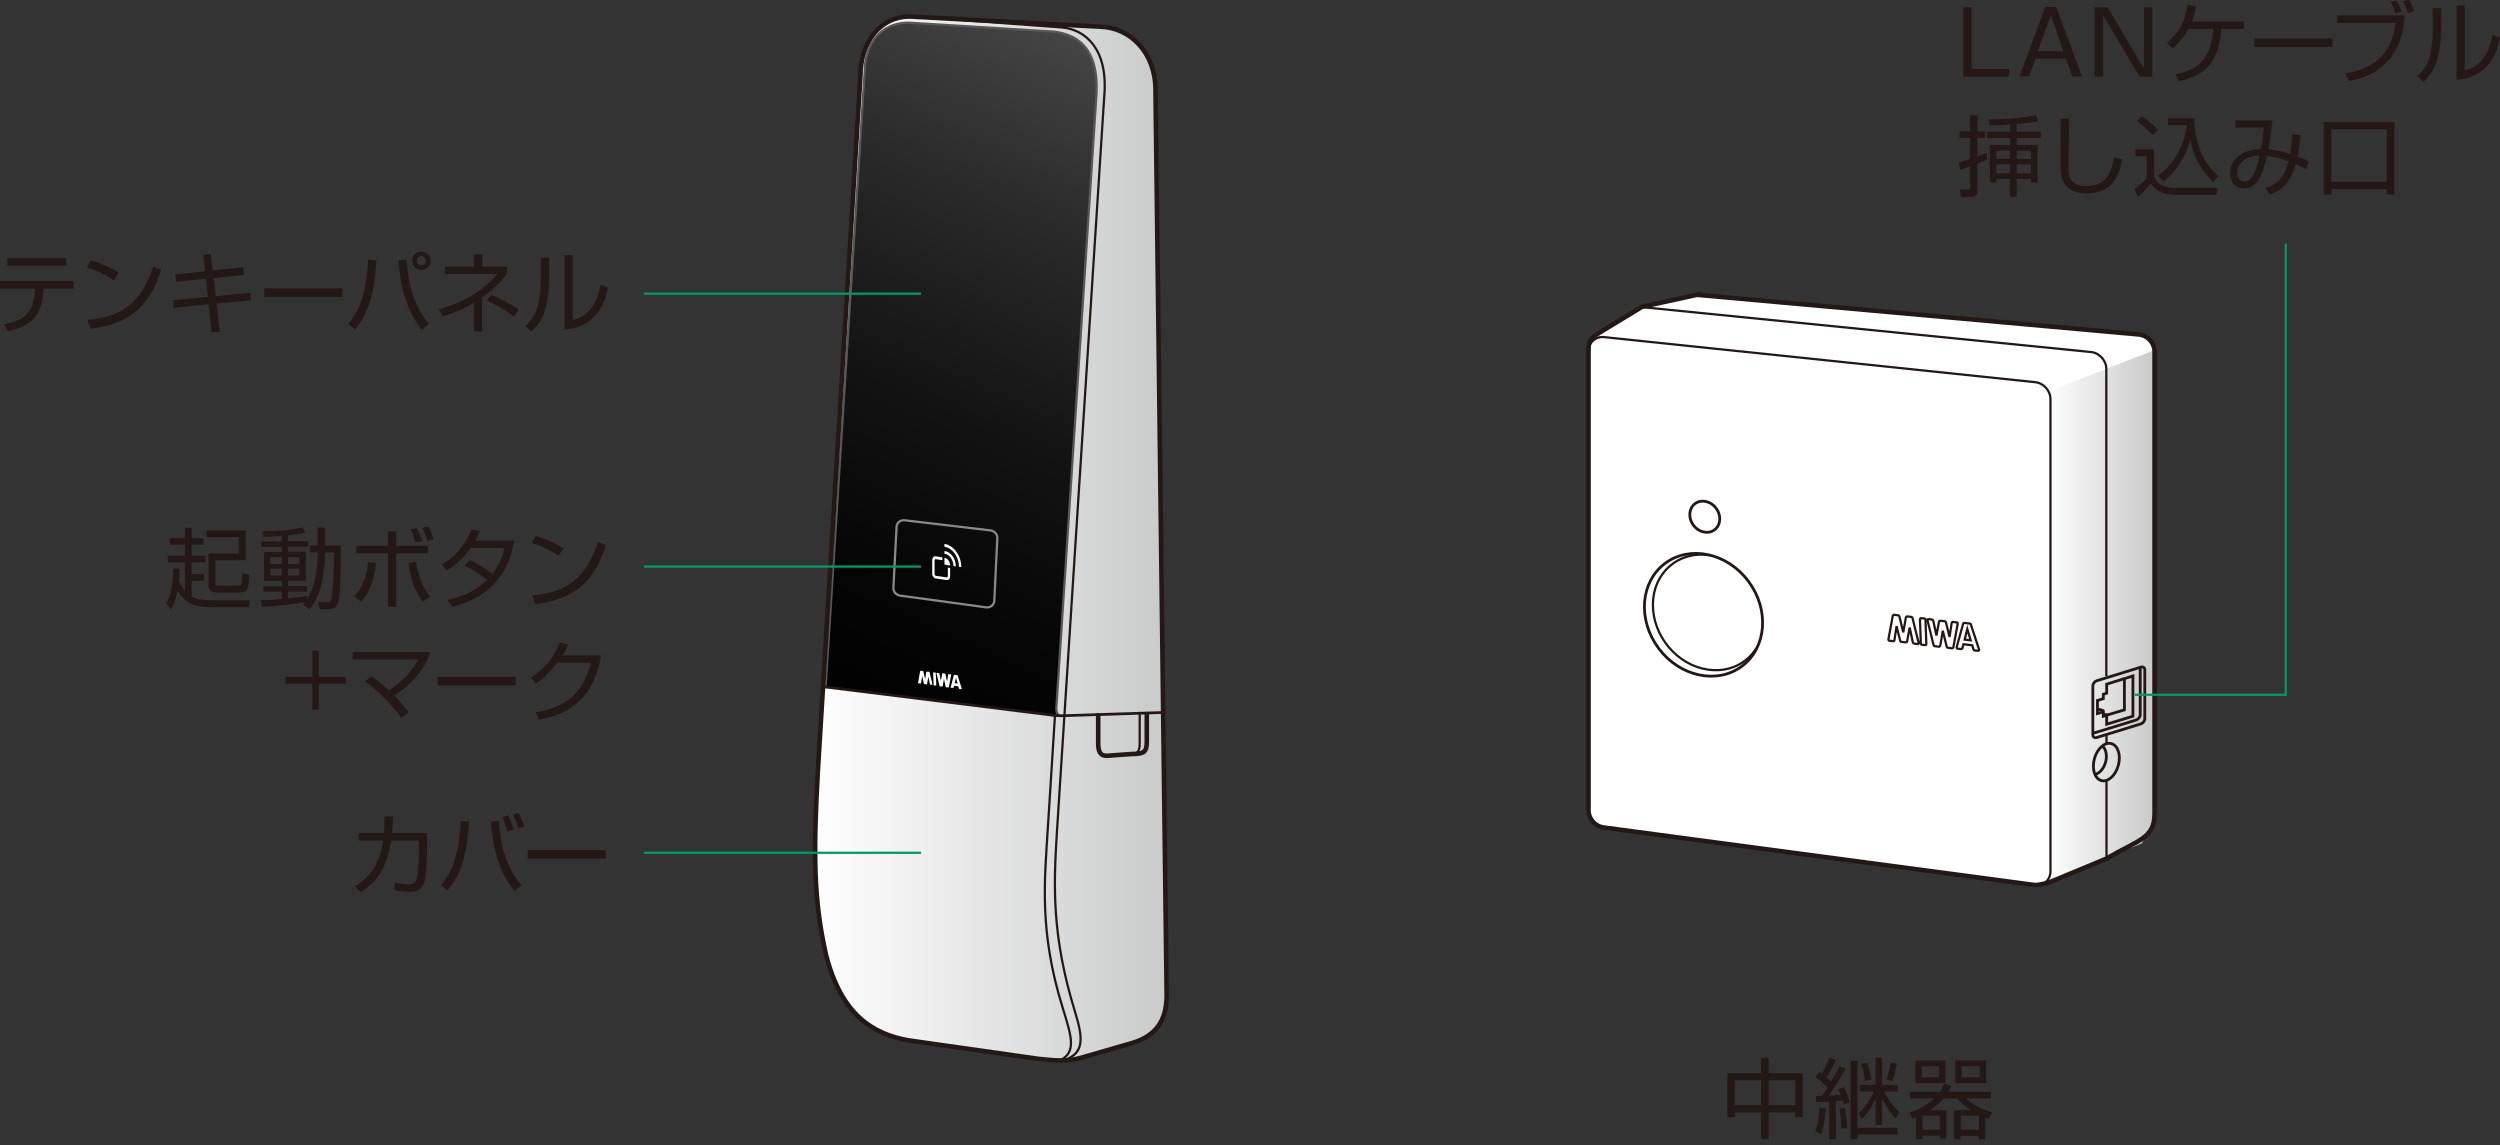
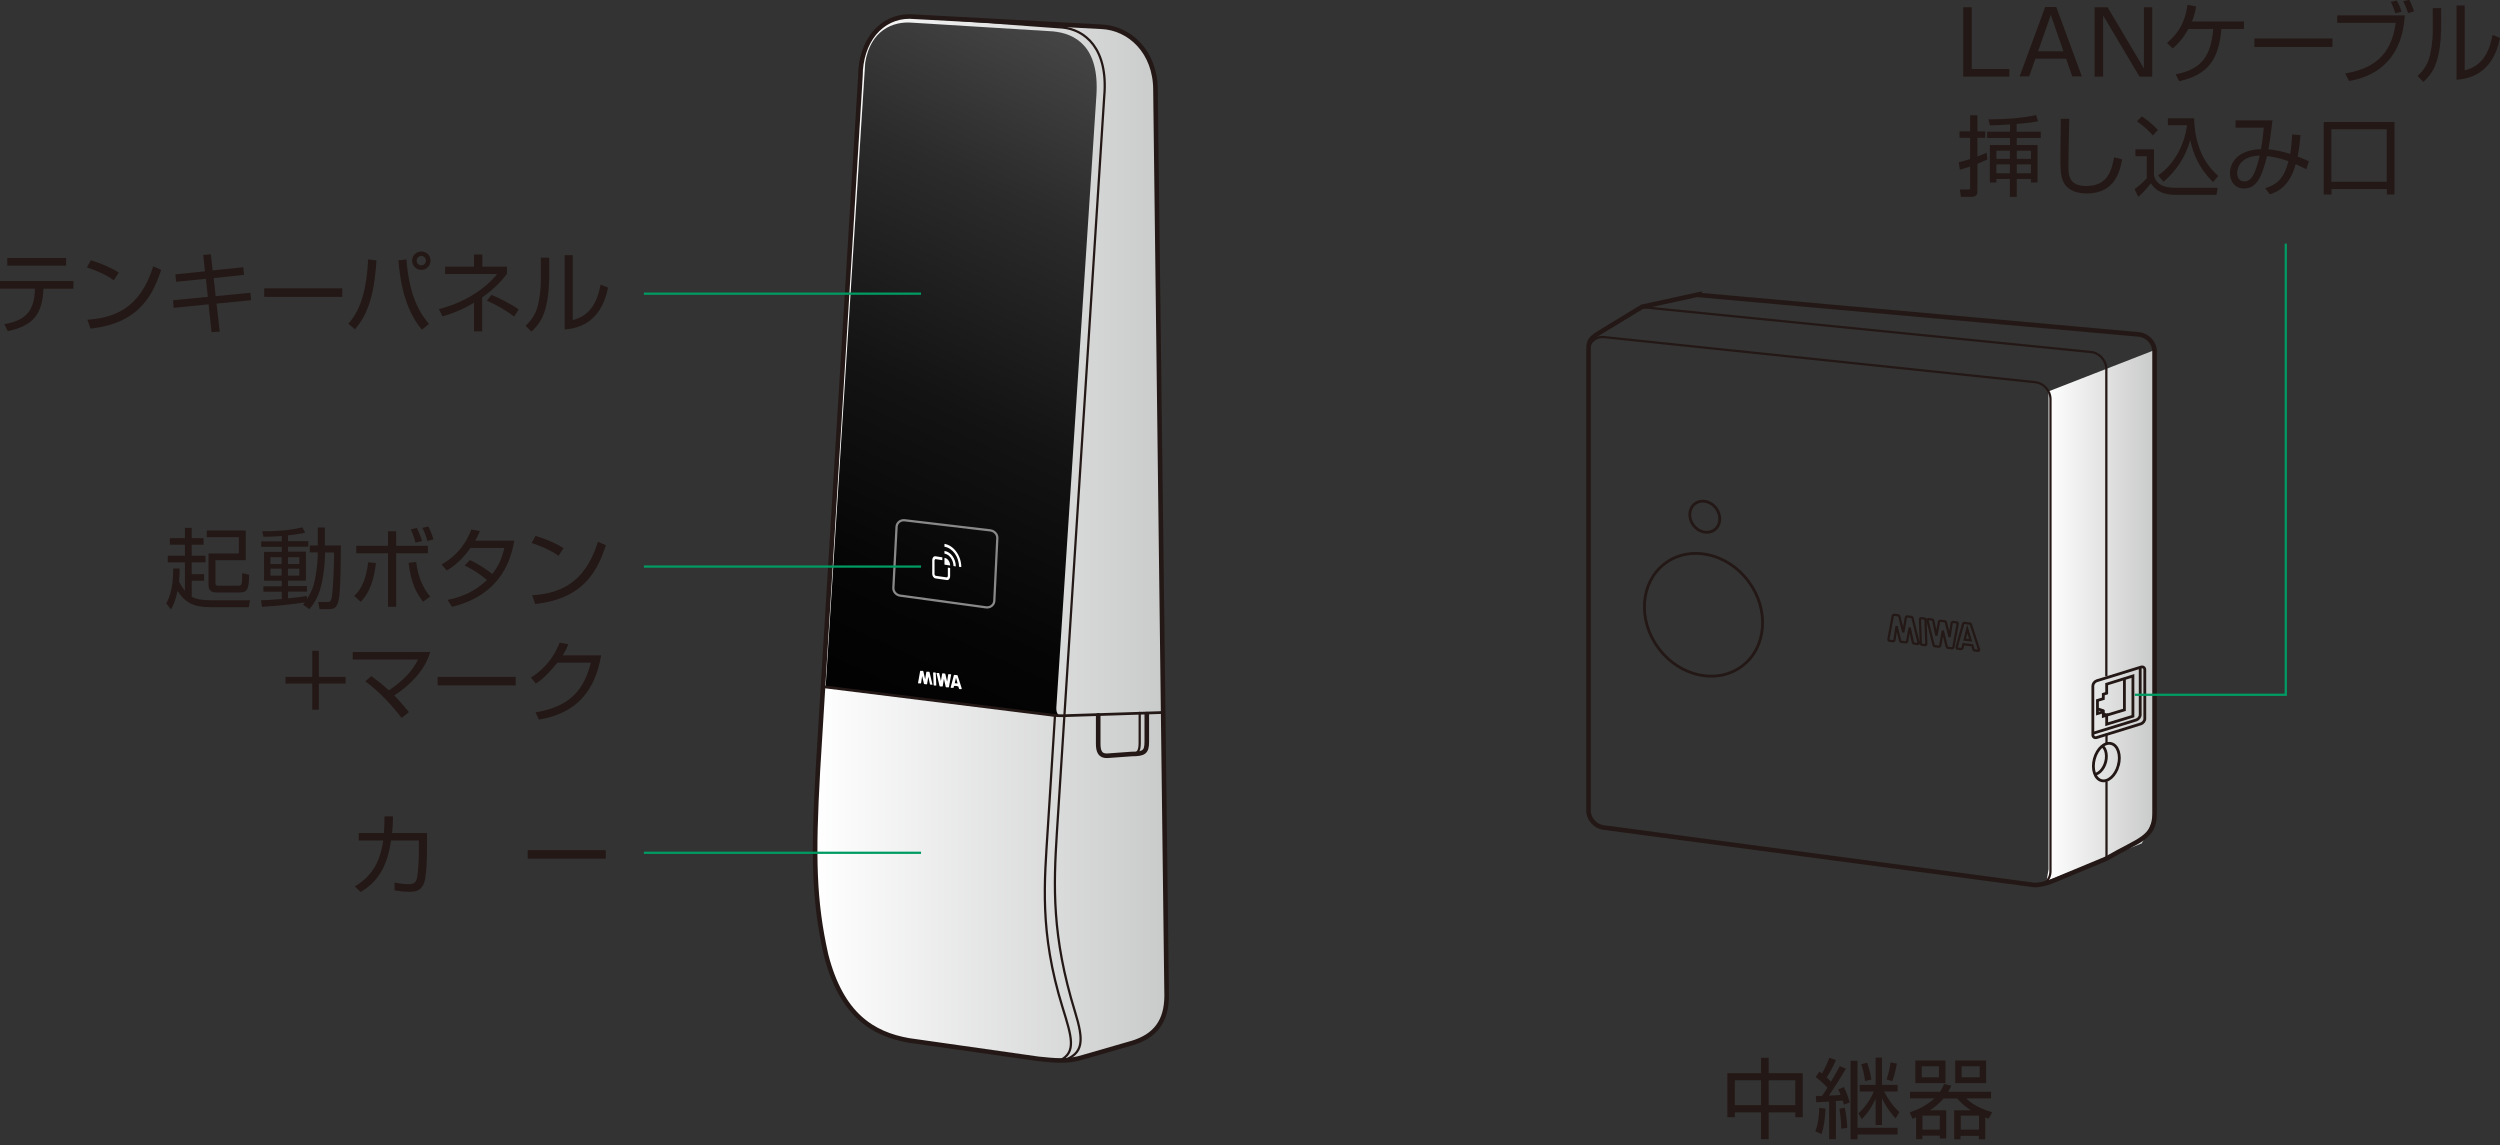
<svg xmlns="http://www.w3.org/2000/svg" xmlns:xlink="http://www.w3.org/1999/xlink" fill="none" height="142" viewBox="0 0 310 142" width="310">
  <rect x="0" y="0" width="310" height="142" fill="#333333" stroke="none" />
  <linearGradient id="a">
    <stop offset="0" stop-color="#fff" />
    <stop offset="1" stop-color="#c9caca" />
  </linearGradient>
  <linearGradient id="b" gradientUnits="userSpaceOnUse" x1="253.774" x2="267.056" xlink:href="#a" y1="76.346" y2="76.346" />
  <linearGradient id="c" gradientUnits="userSpaceOnUse" x1="101.061" x2="144.665" xlink:href="#a" y1="66.758" y2="66.758" />
  <linearGradient id="d" gradientUnits="userSpaceOnUse" x1="140.751" x2="99.544" y1=".924" y2="91.144">
    <stop offset="0" stop-color="#4d4d4d" />
    <stop offset=".28" stop-color="#2b2b2b" />
    <stop offset=".55" stop-color="#131313" />
    <stop offset=".79" stop-color="#050505" />
    <stop offset="1" />
  </linearGradient>
  <clipPath id="e">
    <path d="m0 0h310v141.257h-310z" />
  </clipPath>
  <g clip-path="url(#e)">
-     <path d="m210.544 36.567 54.687 4.904c1.077.11 1.935 1.056 1.935 2.111v57.281c0 3.101-1.913 3.232-5.981 5.607l-6.663 2.771s-1.143.484-2.199.506l-53.411-7.125c-1.077-.11-1.935-1.055-1.935-2.111v-56.995c0-1.627.308-1.605 2.661-3.056l3.98-2.419 6.948-1.517z" fill="#fff" />
    <path d="m253.774 109.263.242-1.473v-59.26l13.04-5.079v57.941l-.726 1.715-.748 1.473z" fill="url(#b)" />
    <g stroke="#231815">
      <path d="m261.185 83.866v-38.107c0-1.077-.88-2.023-1.935-2.111l-55.632-5.563" stroke-width=".28" />
      <path d="m252.323 109.791c1.078.11 1.935-.682 1.935-1.759v-58.535c0-1.077-.879-2.023-1.935-2.111l-53.411-5.585c-1.077-.11-1.935.682-1.935 1.759" stroke-width=".28" />
      <path d="m210.544 36.567 54.687 4.904c1.077.11 1.935 1.056 1.935 2.111v57.281c0 3.101-1.913 3.232-5.981 5.607l-6.663 2.771s-1.143.484-2.199.506l-53.411-7.125c-1.077-.11-1.935-1.055-1.935-2.111v-56.995c0-1.627.308-1.605 2.661-3.056l3.98-2.419 6.948-1.517z" stroke-width=".57" />
      <path d="m216.005 82.606c3.072-2.3 3.427-7.017.792-10.536-2.634-3.519-7.261-4.508-10.333-2.208-3.072 2.3-3.426 7.017-.792 10.536 2.635 3.519 7.261 4.508 10.333 2.208z" stroke-width=".35" />
-       <path d="m211.951 68.847c-3.804-.572-6.948 2.155-6.992 6.069s2.99 7.564 6.817 8.114c2.55.374 4.793-.704 6.003-2.639" stroke-width=".28" />
      <path d="m212.605 65.696c.778-.582.865-1.779.196-2.674-.67-.894-1.843-1.147-2.621-.565-.778.582-.865 1.779-.196 2.674.67.894 1.843 1.147 2.621.565z" stroke-width=".35" />
      <path d="m237.92 79.754-.769-3.123c0-.066-.066-.11-.132-.132l-.55-.066s-.11.044-.132.088l-.33 1.891-.484-1.979s-.065-.11-.131-.132l-.55-.066s-.11.044-.132.088l-.55 2.969v.022c0 .066.044.132.11.132l.506.066s.11-.044.132-.11l.264-1.759.461 1.847s.066.11.132.11h.154l.264.044h.154s.11 0 .132-.066l.33-1.759.396 1.847s.066.132.132.132l.505.066s.11-.044.11-.11c0 0 0 0 0-.022z" stroke-width=".28" />
      <path d="m238.998 76.873.769 3.123s.066.11.132.132l.55.066s.11-.044.132-.088l.33-1.891.483 1.979s.066.11.132.132l.55.066s.11-.044.132-.088l.55-2.969s0 0 0-.022c0-.066-.044-.132-.11-.132l-.506-.066s-.11.044-.132.11l-.264 1.759-.462-1.847s-.066-.11-.132-.11h-.153l-.264-.044h-.154s-.11 0-.132.066l-.33 1.759-.396-1.847s-.066-.132-.132-.132l-.505-.066s-.11.044-.11.11v.022z" stroke-width=".28" />
      <path d="m238.756 79.996s.11-.044.11-.11l-.11-3.057s-.044-.132-.11-.132l-.462-.044s-.11.044-.11.11l.11 3.056s.044.132.11.132z" stroke-width=".28" />
      <path d="m245.419 80.589-1.034-3.166c0-.066-.066-.11-.132-.11h-.154l-.396-.066h-.153s-.11 0-.11.066l-.814 2.947v.044c0 .066.044.132.11.132l.462.044s.11-.022.132-.088l.132-.506 1.099.132.154.528s.066.11.132.11l.462.044s.11-.044.11-.11zm0 0s0-.022 0-.044zm-1.804-1.275.33-1.319.418 1.407z" stroke-width=".28" />
      <path d="m262.676 94.898c.339-1.267-.052-2.472-.874-2.692-.821-.22-1.761.629-2.1 1.896s.052 2.472.873 2.692c.821.22 1.762-.629 2.101-1.896z" stroke-width=".35" />
      <path d="m260.613 92.463c.264.154.484.484.55.946.154.923-.286 2.001-.968 2.441-.154.088-.308.154-.44.176" stroke-width=".35" />
      <path d="m261.207 96.883v9.609" stroke-width=".28" />
      <path d="m261.207 90.99v1.165" stroke-width=".28" />
      <path d="m265.472 89.759-5.475 1.693c-.264.088-.484-.066-.484-.33v-6.069c0-.264.22-.55.484-.638l5.475-1.693c.264-.088.484.066.484.33v6.069c0 .264-.22.55-.484.638z" stroke-width=".35" />
      <path d="m265.384 82.832v5.805c0 .264-.22.55-.483.638l-5.432 1.671" stroke-width=".35" />
      <path d="m261.228 84.833v1.121l-.417.132v.55l-.726.22v1.627l.726-.22v.55l.417-.132v1.121l3.255-.99v-4.992z" stroke-width=".35" />
      <path d="m261.229 88.681 2.198-.66v-3.804" stroke-width=".35" />
      <path d="m260.877 88.153-.726-.242" stroke-width=".35" />
      <path d="m261.228 88.681-.374-.154" stroke-width=".35" />
    </g>
    <path d="m264.725 86.153h18.712v-55.94" stroke="#009b63" stroke-miterlimit="10" stroke-width=".28" />
    <path d="m136.595 3.32c3.475.154 6.685 3.1 6.685 7.85l1.385 112.276c0 3.21-1.429 5.013-4.222 5.871l-6.091 1.759c-1.979.638-3.628.418-5.607.22l-16.074-2.287c-4.441-.792-8.334-3.144-10.247-10.621-1.495-6.684-1.605-12.116-1.011-22.758l5.277-86.153c0-4.376 2.573-7.432 6.091-7.432z" fill="url(#c)" />
    <path d="m102.358 85.185 28.96 3.518c-.418-.33-.33-1.012-.33-1.012l4.969-75.906c.374-6.025-2.616-7.63-5.387-7.894l-17.415-1.077c-2.463-.22-5.233.968-5.871 4.97l-4.904 77.401" fill="url(#d)" />
    <path d="m111.66 73.861 10.62 1.451c.506.066.968-.286 1.012-.77l.374-7.784c.044-.484-.352-.923-.858-.99l-10.621-1.253c-.505-.066-.967.286-1.011.77l-.396 7.586c-.044.484.352.923.858.99z" stroke="#898989" stroke-linecap="round" stroke-linejoin="round" stroke-width=".28" />
-     <path d="m131.318 88.725c-.418-.33-.33-1.011-.33-1.011l4.969-75.906c.374-6.025-2.616-7.63-5.387-7.894l-17.415-1.077c-2.463-.22-5.233.968-5.871 4.97l-4.904 77.401" stroke="#595757" stroke-linecap="round" stroke-linejoin="round" stroke-width=".28" />
    <path d="m115.64 84.943-.374-1.583s-.044-.066-.066-.066h-.264s-.044 0-.066 0l-.154.946-.219-.99s-.044-.066-.066-.066h-.264s-.044 0-.066 0l-.264 1.495c0 .044.022.066.066.066h.242s.066 0 .066-.022l.132-.901.22.946s.044.066.066.066h.065l.132.022h.066s.044 0 .066-.044l.154-.902.198.924s.044.066.066.066h.242s.044 0 .044-.022z" fill="#fff" />
    <path d="m117.949 83.668s-.022-.066-.066-.066h-.242s-.066 0-.066.022l-.132.902-.22-.946s-.044-.066-.066-.066h-.066l-.132-.022h-.066s-.044 0-.066.044l-.154.901-.198-.923s-.044-.066-.066-.066h-.241s-.044 0-.044.022l.373 1.583s.044.066.066.066h.264.066l.154-.946.22.99s.044.066.066.066h.264.066l.264-1.495z" fill="#fff" />
    <path d="m115.969 83.382h-.219s-.044 0-.044.022l.066 1.539s.022.066.066.066h.219s.044 0 .044-.022l-.066-1.539s-.022-.066-.066-.066z" fill="#fff" />
    <path d="m119.246 85.339-.506-1.583c0-.022-.044-.044-.066-.044h-.066l-.197-.022h-.066s-.044 0-.066.044l-.396 1.495c0 .044.022.066.066.066h.22.066l.066-.242h.263l.264.066.088.264s.044.066.066.066h.22s.044 0 .044-.022zm-.682-.616h-.175l.153-.682.198.704h-.176z" fill="#fff" />
    <path d="m117.113 69.155v.858l.704.11c0-.462-.308-.902-.704-.946z" fill="#fff" />
    <path d="m117.113 68.298v.352c.616.088 1.1.77 1.122 1.539l.286.044c0-.946-.616-1.803-1.386-1.913z" fill="#fff" />
    <path d="m117.113 67.44v.352c.99.154 1.803 1.253 1.803 2.485l.286.044c0-1.407-.945-2.705-2.089-2.881z" fill="#fff" />
    <path d="m117.531 71.442s-.066.154-.132.154l-1.386-.198s-.131-.088-.131-.198v-1.715s.044-.154.131-.154l.836.132v-.352l-.836-.132c-.219-.044-.417.176-.417.462v1.715c0 .286.198.55.417.572l1.386.198c.22.044.418-.176.418-.462v-1.034l-.286-.044v1.034z" fill="#fff" />
    <path d="m142.202 88.549v3.408c0 1.275-.308 1.539-1.869 1.539l-3.034.22c-.902.044-1.122-.594-1.122-1.495v-3.518" stroke="#231815" stroke-linecap="round" stroke-linejoin="round" stroke-width=".57" />
    <path d="m141.323 88.395v3.694c0 .88-.154 1.275-.748 1.451" stroke="#231815" stroke-linecap="round" stroke-linejoin="round" stroke-width=".28" />
    <path d="m136.595 3.32c3.475.154 6.685 3.1 6.685 7.85l1.385 112.276c0 3.21-1.429 5.013-4.222 5.871l-6.091 1.759c-1.979.638-3.628.418-5.607.22l-16.074-2.287c-4.441-.792-8.334-3.144-10.247-10.621-1.495-6.684-1.605-12.116-1.011-22.758l5.277-86.153c0-4.376 2.573-7.432 6.091-7.432z" stroke="#231815" stroke-linecap="round" stroke-linejoin="round" stroke-width=".57" />
    <path d="m114.32 2.133 17.416 1.275c2.77.264 5.717 2.573 5.189 8.554l-5.871 91.276c-.418 6.685-.638 12.819 2.243 22.209 1.121 3.628 1.077 5.189-1.495 6.091" stroke="#231815" stroke-linecap="round" stroke-linejoin="round" stroke-width=".28" />
    <path d="m130.812 88.814-.879 13.832c-.418 6.684-1.078 12.863 1.825 22.274 1.121 3.628 1.759 5.564-.33 6.575" stroke="#231815" stroke-linecap="round" stroke-linejoin="round" stroke-width=".28" />
    <path d="m102.358 85.185 27.794 3.452c.396.088 1.452.154 2.397.088l11.61-.374" stroke="#231815" stroke-linecap="round" stroke-linejoin="round" stroke-width=".34" />
    <path d="m9.103 34.853v.946h-3.716c-.11 3.1-1.253 4.618-4.42 5.255l-.44-.858c2.749-.462 3.76-1.737 3.804-4.398h-4.332v-.946zm-.902-2.859v.946h-7.3v-.946z" fill="#231815" />
    <path d="m14.117 34.764c-.901-.704-2.551-1.363-3.342-1.605l.484-.879c.176.044 1.979.572 3.474 1.517l-.616.946zm-3.298 4.882c3.078-.22 6.487-1.165 8.18-6.619l.99.44c-.88 2.507-2.287 6.597-8.774 7.278l-.374-1.077z" fill="#231815" />
    <path d="m25.156 31.62.99-.088.22 2.001 3.804-.396.088.946-3.76.396.242 2.243 4.31-.418.088.924-4.288.418.396 3.474-1.012.066-.374-3.452-4.332.44-.066-.946 4.31-.418-.242-2.243-3.694.374-.088-.923 3.672-.374-.22-2.001z" fill="#231815" />
    <path d="m42.439 35.754v1.056h-9.675v-1.056z" fill="#231815" />
    <path d="m43.186 40.152c1.715-1.869 2.309-4.772 2.463-7.982l1.034.11c-.308 4.882-1.297 6.926-2.661 8.554l-.814-.682zm7.212-8.004c.352 4.772 1.803 6.838 2.793 8.026l-.88.704c-1.011-1.209-2.529-3.562-2.902-8.598l.99-.11zm2.99.176c0 .616-.506 1.143-1.143 1.143s-1.143-.506-1.143-1.143.506-1.143 1.143-1.143 1.143.484 1.143 1.143zm-1.715 0c0 .308.242.572.572.572.33 0 .572-.264.572-.572s-.264-.594-.572-.594c-.308 0-.572.264-.572.594z" fill="#231815" />
    <path d="m59.81 41.097h-1.033v-3.562c-1.649 1.012-3.144 1.473-3.914 1.693l-.44-.901c3.144-.792 5.717-2.463 7.234-4.354h-6.465v-.902h3.584v-1.517h1.033v1.517h3.057v.88c-.462.594-1.319 1.693-3.078 2.925v4.222zm3.936-1.847c-1.187-.879-2.089-1.385-3.386-1.979l.594-.704c.814.33 2.419 1.121 3.364 1.803l-.572.901z" fill="#231815" />
    <path d="m68.078 34.897c0 1.209-.198 2.661-.572 3.804-.418 1.297-1.231 2.067-1.605 2.419l-.726-.726c.462-.44 1.209-1.187 1.539-2.573.154-.616.352-1.957.352-2.793v-3.079h1.034v2.925zm2.925 4.793c2.001-.484 3.012-1.957 3.474-4.398l.924.374c-.924 4.706-4.178 5.079-5.387 5.189v-9.213h1.011v8.048z" fill="#231815" />
    <path d="m52.95 103.304v1.649c0 .638 0 2.595-.22 3.936-.242 1.628-1.297 1.694-1.913 1.694-.858 0-1.473-.11-1.891-.176v-.968c.44.088 1.056.198 1.781.198.616 0 .924-.198 1.034-.967.176-1.122.198-2.573.198-3.497v-.945h-3.452c-.484 3.364-1.715 5.145-3.76 6.377l-.726-.682c1.957-1.209 3.1-2.793 3.518-5.695h-3.034v-.924h3.122c.066-.835.066-1.495.066-2.067h1.055c0 .638-.022 1.276-.11 2.067z" fill="#231815" />
-     <path d="m54.687 109.747c1.143-1.341 2.243-3.342 2.441-7.96l1.034.088c-.308 4.793-1.231 6.816-2.683 8.554l-.814-.704zm7.19-7.96c.286 5.167 2.177 7.278 2.815 7.982l-.88.703c-1.407-1.693-2.573-3.914-2.925-8.575zm1.034 1.297c-.176-.813-.506-1.539-.616-1.781l.704-.198c.374.704.528 1.276.66 1.737l-.748.264zm1.363-.352c-.242-.857-.33-1.077-.66-1.715l.704-.22c.352.748.506 1.056.682 1.694l-.726.263z" fill="#231815" />
    <path d="m75.114 105.415v1.056h-9.675v-1.056z" fill="#231815" />
    <path d="m31.004 74.432-.154.858h-4.816c-2.111 0-3.1-.616-4.024-2.023-.286 1.429-.638 2.023-.814 2.309l-.572-.748c.264-.528.858-1.627.858-4.332h.792c0 .396 0 .792-.066 1.649.198.374.462.792.726 1.121v-3.54h-2.133v-.814h2.133v-1.363h-1.869v-.814h1.869v-1.275h.836v1.275h1.473v.814h-1.473v1.363h1.715v.814h-1.715v1.473h1.539v.814h-1.539v1.979c.616.352 1.539.44 2.287.44h4.991zm-.528-4.97h-3.76v2.837c0 .33.198.33.374.33h2.375c.506 0 .572 0 .572-1.561l.858.198c-.044 1.605-.11 2.199-1.165 2.199h-2.925c-.308 0-.946-.066-.946-.88v-3.958h3.76v-2.023h-3.98v-.814h4.838z" fill="#231815" />
    <path d="m38.415 68.517v-.879h.99v-2.221h.88v2.221h1.979c0 1.495-.022 5.035-.198 6.333-.176 1.275-.462 1.561-1.341 1.561h-1.099l-.176-.879h1.077c.418.022.55-.154.616-.594.198-1.407.286-4.068.286-5.541h-1.121c0 .858-.088 2.419-.462 4.024-.396 1.693-1.165 2.617-1.473 2.99l-.792-.55s.176-.22.22-.286c-1.121.198-3.672.462-5.321.55l-.11-.814c.44 0 1.209-.044 2.573-.154v-.901h-2.287v-.682h2.287v-.682h-2.199v-3.584h2.199v-.616h-2.551v-.682h2.551v-.66c-1.319.088-1.847.088-2.265.088l-.154-.682c2.067 0 3.452-.132 4.97-.484l.352.66c-.396.088-.99.22-2.133.33v.726h2.507v.682h-2.507v.616h2.221v3.584h-2.221v.682h2.353v.682h-2.353v.836c.77-.066 1.627-.176 2.353-.286v.374c.682-1.055.923-1.825 1.143-3.298.066-.484.198-1.385.198-2.485h-.99zm-3.496.572h-1.385v.858h1.385zm0 1.429h-1.385v.858h1.385zm2.199-1.429h-1.407v.858h1.407zm0 1.429h-1.407v.858h1.407z" fill="#231815" />
    <path d="m43.912 73.883c.396-.352 1.407-1.275 1.737-4.156l.968.088c-.352 3.056-1.275 4.156-1.891 4.816zm5.211-8.004v1.803h3.936v.923h-3.936v6.641h-1.012v-6.641h-3.936v-.923h3.936v-1.803zm2.485 3.782c.088.792.352 2.661 1.737 4.31l-.88.638c-.66-.836-1.473-2.067-1.803-4.816l.946-.11zm-.088-2.375c-.088-.308-.198-.77-.572-1.649l.748-.176c.396.879.484 1.077.638 1.627l-.792.198zm1.473-.198c-.176-.66-.33-1.077-.616-1.627l.748-.176c.462 1.011.55 1.297.616 1.605l-.77.198z" fill="#231815" />
    <path d="m58.249 69.441c1.429.66 2.507 1.495 2.793 1.737.682-.88 1.187-1.803 1.495-3.232h-4.2c-1.275 1.803-2.463 2.529-2.946 2.793l-.638-.748c2.287-1.275 3.232-3.122 3.694-4.332l1.056.198c-.11.286-.264.616-.572 1.187h4.838c-.352 1.957-1.363 6.641-7.718 8.202l-.55-.858c1.957-.396 3.452-1.121 4.881-2.463-1.297-1.099-2.331-1.583-2.771-1.803l.66-.682z" fill="#231815" />
    <path d="m69.265 68.935c-.902-.704-2.551-1.363-3.342-1.605l.484-.879c.176.066 1.979.572 3.474 1.517l-.616.946zm-3.298 4.882c3.079-.22 6.487-1.165 8.18-6.641l.99.44c-.879 2.507-2.287 6.597-8.774 7.278l-.374-1.077z" fill="#231815" />
    <path d="m38.723 83.932v-3.232h.814v3.232h3.32v.836h-3.32v3.232h-.814v-3.232h-3.32v-.836z" fill="#231815" />
    <path d="m49.805 89.033c-1.012-1.363-2.749-3.276-4.508-4.552l.748-.638c.418.308 1.077.748 2.177 1.759 2.529-1.671 3.32-3.232 3.606-3.826h-8.092v-.923h9.609c-.66 2.331-2.639 4.222-4.464 5.387 1.011 1.034 1.517 1.693 1.825 2.067l-.901.704z" fill="#231815" />
    <path d="m63.944 83.932v1.056h-9.675v-1.056z" fill="#231815" />
    <path d="m74.543 81.271c-.792 4.53-3.123 7.19-7.718 7.96l-.418-.902c4.398-.726 6.025-2.902 6.861-6.157h-4.156c-.66.836-1.649 1.957-2.661 2.595l-.616-.748c2.089-1.319 3.056-3.034 3.562-4.332l1.077.198c-.154.396-.264.66-.704 1.385h4.794z" fill="#231815" />
    <path d="m114.21 36.414h-34.368" stroke="#009b63" stroke-miterlimit="10" stroke-width=".28" />
    <path d="m114.21 70.255h-34.368" stroke="#009b63" stroke-miterlimit="10" stroke-width=".28" />
    <path d="m114.21 105.745h-34.368" stroke="#009b63" stroke-miterlimit="10" stroke-width=".28" />
    <path d="m219.318 131.164v1.913h4.222v5.453h-.924v-.593h-3.298v3.32h-.946v-3.32h-3.254v.593h-.924v-5.453h4.178v-1.913zm-.946 2.793h-3.254v3.078h3.254zm4.244 0h-3.298v3.078h3.298z" fill="#231815" />
    <path d="m225.101 140.268c.439-1.078.483-2.485.483-2.903l.77.11c0 .528-.088 1.957-.484 3.144l-.769-.33zm3.782-7.741c-.572 1.012-1.715 2.771-2.089 3.321.088 0 1.319-.044 1.451-.066-.11-.308-.22-.528-.308-.704l.704-.286c.374.726.615 1.517.725 1.913l-.725.264c-.066-.264-.088-.352-.154-.506-.176 0-.682.066-.836.066v4.728h-.835v-4.662c-.154 0-1.562.088-1.605.088l-.044-.791h.769c.352-.506.528-.77.66-1.012-.198-.242-.77-.835-1.451-1.319l.461-.682s.264.198.308.242c.22-.352.638-1.165.924-1.957l.813.286c-.352.879-.879 1.759-1.143 2.155.22.198.374.352.528.528.417-.682.813-1.386 1.099-1.935l.748.307zm-.572 7.455c0-.44 0-1.1-.22-2.507l.66-.11c.154.66.286 1.759.308 2.485l-.748.11zm2.023-8.444v8.312h4.969v.835h-4.969v.594h-.858v-9.741zm4.728 7.168c-1.012-1.143-1.496-2.089-1.694-2.528v3.32h-.791v-3.254c-.264.571-.748 1.561-1.715 2.528l-.418-.725c1.033-.88 1.715-2.199 1.913-2.705h-1.759v-.814h1.979v-3.386h.791v3.386h1.935v.814h-1.671c.088.176.682 1.429 1.891 2.573l-.461.747zm-3.805-4.661c-.065-.858-.329-1.672-.461-2.089l.725-.176c.132.374.418 1.231.528 2.089zm2.683-.198c.33-.924.462-1.913.484-2.111l.791.154c-.065.286-.263 1.407-.571 2.177z" fill="#231815" />
    <path d="m241.329 137.651v3.518h-.792v-.352h-2.155v.44h-.792v-2.705c-.11.044-.219.088-.439.176l-.352-.792c.901-.307 2.001-.769 3.078-1.737h-3.034v-.813h3.716c.264-.396.374-.682.506-.968l.901.198c-.11.264-.22.484-.396.77h5.322v.813h-3.079c.77.814 2.133 1.408 3.211 1.715l-.418.792c-.198-.066-.242-.088-.44-.154v2.727h-.792v-.44h-2.264v.44h-.792v-3.606h2.067c-.968-.616-1.429-1.166-1.693-1.452h-1.693c-.572.66-1.122 1.078-1.693 1.452h1.979zm-.088-6.157v2.814h-3.739v-2.814zm-.814.725h-2.133v1.364h2.133zm.11 6.113h-2.155v1.737h2.155zm5.739-6.838v2.814h-3.826v-2.814zm-.88 6.838h-2.264v1.737h2.264zm.088-6.113h-2.242v1.364h2.242z" fill="#231815" />
    <path d="m244.495.901v7.652h4.662v.946h-5.718v-8.598z" fill="#231815" />
    <path d="m258.15 9.477h-1.187l-.77-2.199h-3.804l-.769 2.199h-1.188l3.167-8.598h1.385zm-3.848-7.63-1.583 4.508h3.144z" fill="#231815" />
    <path d="m261.339.901 4.507 7.586v-7.586h1.034v8.598h-1.583l-4.508-7.586v7.586h-1.056v-8.598h1.584z" fill="#231815" />
    <path d="m278.248 2.661v.924h-2.793c-.33 3.804-1.649 5.673-5.233 6.487l-.44-.858c3.342-.638 4.376-2.397 4.662-5.629h-3.079c-.769 1.385-1.539 2.067-1.957 2.419l-.703-.682c1.539-1.297 2.264-2.705 2.55-4.728l1.056.198c-.066.484-.154.968-.506 1.869h6.487z" fill="#231815" />
    <path d="m289.221 4.771v1.055h-9.676v-1.055z" fill="#231815" />
    <path d="m298.192 1.913c-.132 2.001-.726 7.036-6.905 8.136l-.484-.946c3.321-.55 5.718-2.089 6.267-6.267h-7.256v-.924h8.356zm-1.188-.286c-.11-.44-.351-1.055-.549-1.385l.747-.176c.154.264.418.792.594 1.385l-.792.198zm1.584 0c-.088-.396-.396-1.099-.594-1.473l.747-.176c.242.44.462.968.594 1.429z" fill="#231815" />
    <path d="m302.678 3.936c0 1.209-.198 2.661-.572 3.804-.418 1.297-1.231 2.067-1.605 2.419l-.726-.726c.462-.44 1.21-1.187 1.54-2.573.154-.616.351-1.957.351-2.793v-3.056h1.034v2.925zm2.924 4.794c2.001-.484 3.013-1.957 3.475-4.398l.923.374c-.923 4.706-4.178 5.079-5.387 5.189v-9.213h1.011v8.048z" fill="#231815" />
    <path d="m246.43 19.768c-.22.11-.396.198-1.232.55v3.342c0 .55-.197.748-.769.748h-1.275l-.132-.902h1.011c.154 0 .264 0 .264-.22v-2.639c-.858.286-1.034.33-1.275.396l-.132-.923c.286-.066.527-.132 1.407-.396v-2.639h-1.319v-.792h1.319v-2.001h.901v2.001h.968v.792h-.968v2.309c.704-.264.858-.33 1.144-.462l.088.814zm3.65-3.43h2.969v.77h-2.969v.879h2.573v4.64h-.814v-.44h-1.759v2.221h-.858v-2.221h-1.671v.44h-.813v-4.64h2.506v-.879h-2.836v-.77h2.836v-.902c-1.297.088-1.869.088-2.506.11l-.176-.748c1.979 0 3.98-.11 5.915-.528l.242.77c-.418.088-1.078.198-2.661.33v.968zm-.858 2.353h-1.671v1.012h1.671zm0 1.693h-1.671v1.099h1.671zm2.617-1.693h-1.759v1.012h1.759zm0 1.693h-1.759v1.099h1.759z" fill="#231815" />
    <path d="m256.589 14.732s-.11 4.794-.11 5.695c0 1.297.044 2.639 2.221 2.639 2.726 0 3.144-2.023 3.452-3.562l.989.264c-.241 1.319-.813 4.222-4.353 4.222-1.012 0-2.287-.242-2.881-1.341-.418-.748-.418-1.891-.418-3.188 0-.748.066-4.046.044-4.728h1.1z" fill="#231815" />
    <path d="m267.099 18.537v3.21c.242 1.209 1.408 1.539 2.595 1.539h5.299l-.153.88h-5.014c-2.111 0-2.749-.923-3.122-1.429-.264.33-.836 1.056-1.562 1.671l-.461-.968c.286-.198.923-.66 1.517-1.341v-2.727h-1.407v-.858h2.286zm-.153-1.737c-.352-.418-.902-.99-1.957-1.759l.593-.616c.704.462 1.342.99 2.001 1.693zm.659 4.947c2.023-1.363 3.299-3.87 3.584-6.223h-2.374v-.858h3.254c.044 2.133.594 5.079 2.99 7.146l-.637.77c-1.847-1.825-2.463-3.584-2.837-5.211-.55 2.023-1.715 3.804-3.298 5.167l-.682-.77z" fill="#231815" />
    <path d="m285.262 16.756c-.044.44-.11 1.495-.351 2.661.615.22.791.308 1.407.594l-.352.968c-.506-.264-.858-.418-1.297-.616-.792 2.946-2.529 3.518-3.211 3.738l-.571-.77c1.253-.374 2.308-1.012 2.88-3.342-1.429-.506-2.331-.594-2.661-.638-.615 2.551-1.275 4.024-2.836 4.024-1.232 0-1.759-.99-1.759-1.913 0-1.209.901-2.881 3.848-2.969.22-1.165.308-2.265.352-2.661h-3.497v-.901h4.574c-.308 2.397-.33 2.661-.506 3.584 1.166.088 2.265.44 2.705.572.022-.176.176-.99.242-2.419zm-7.85 4.706c0 .462.198 1.034.88 1.034.769 0 1.341-.682 1.913-3.21-2.749.11-2.793 1.913-2.793 2.177z" fill="#231815" />
    <path d="m289.089 24.122h-.946v-8.993h8.774v8.993h-.946v-.682h-6.86v.682zm0-1.583h6.86v-6.509h-6.86z" fill="#231815" />
  </g>
</svg>